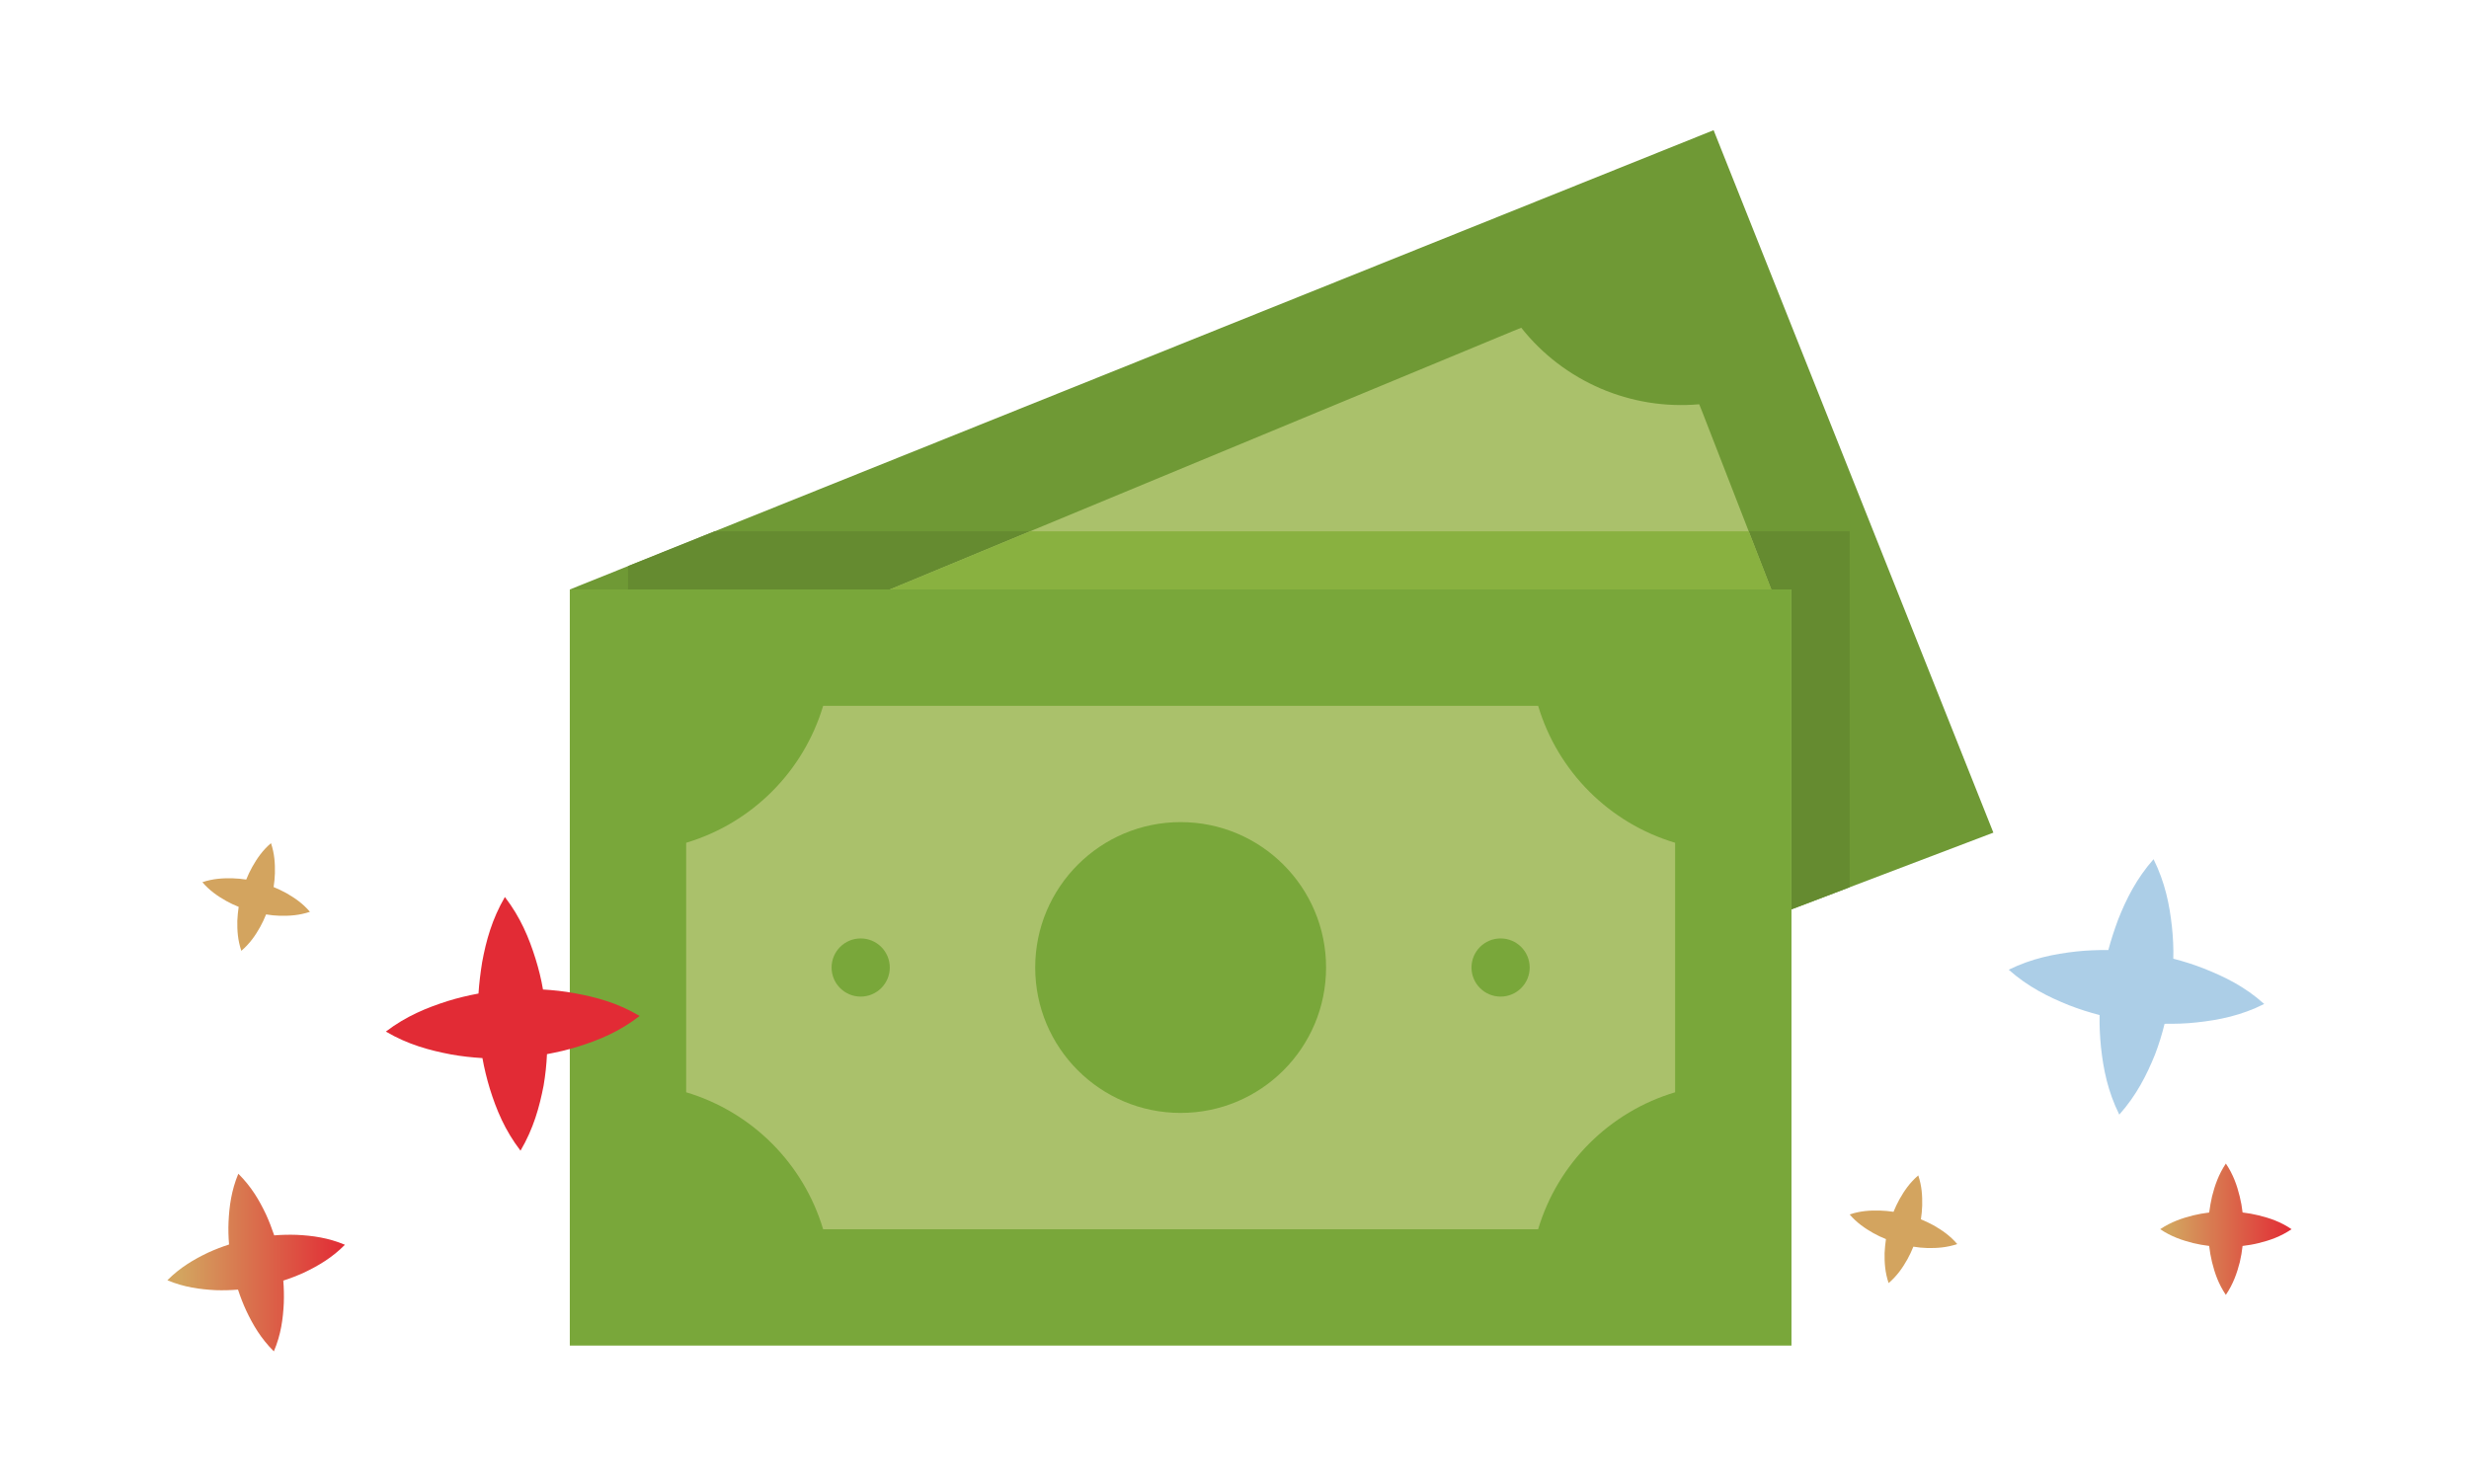
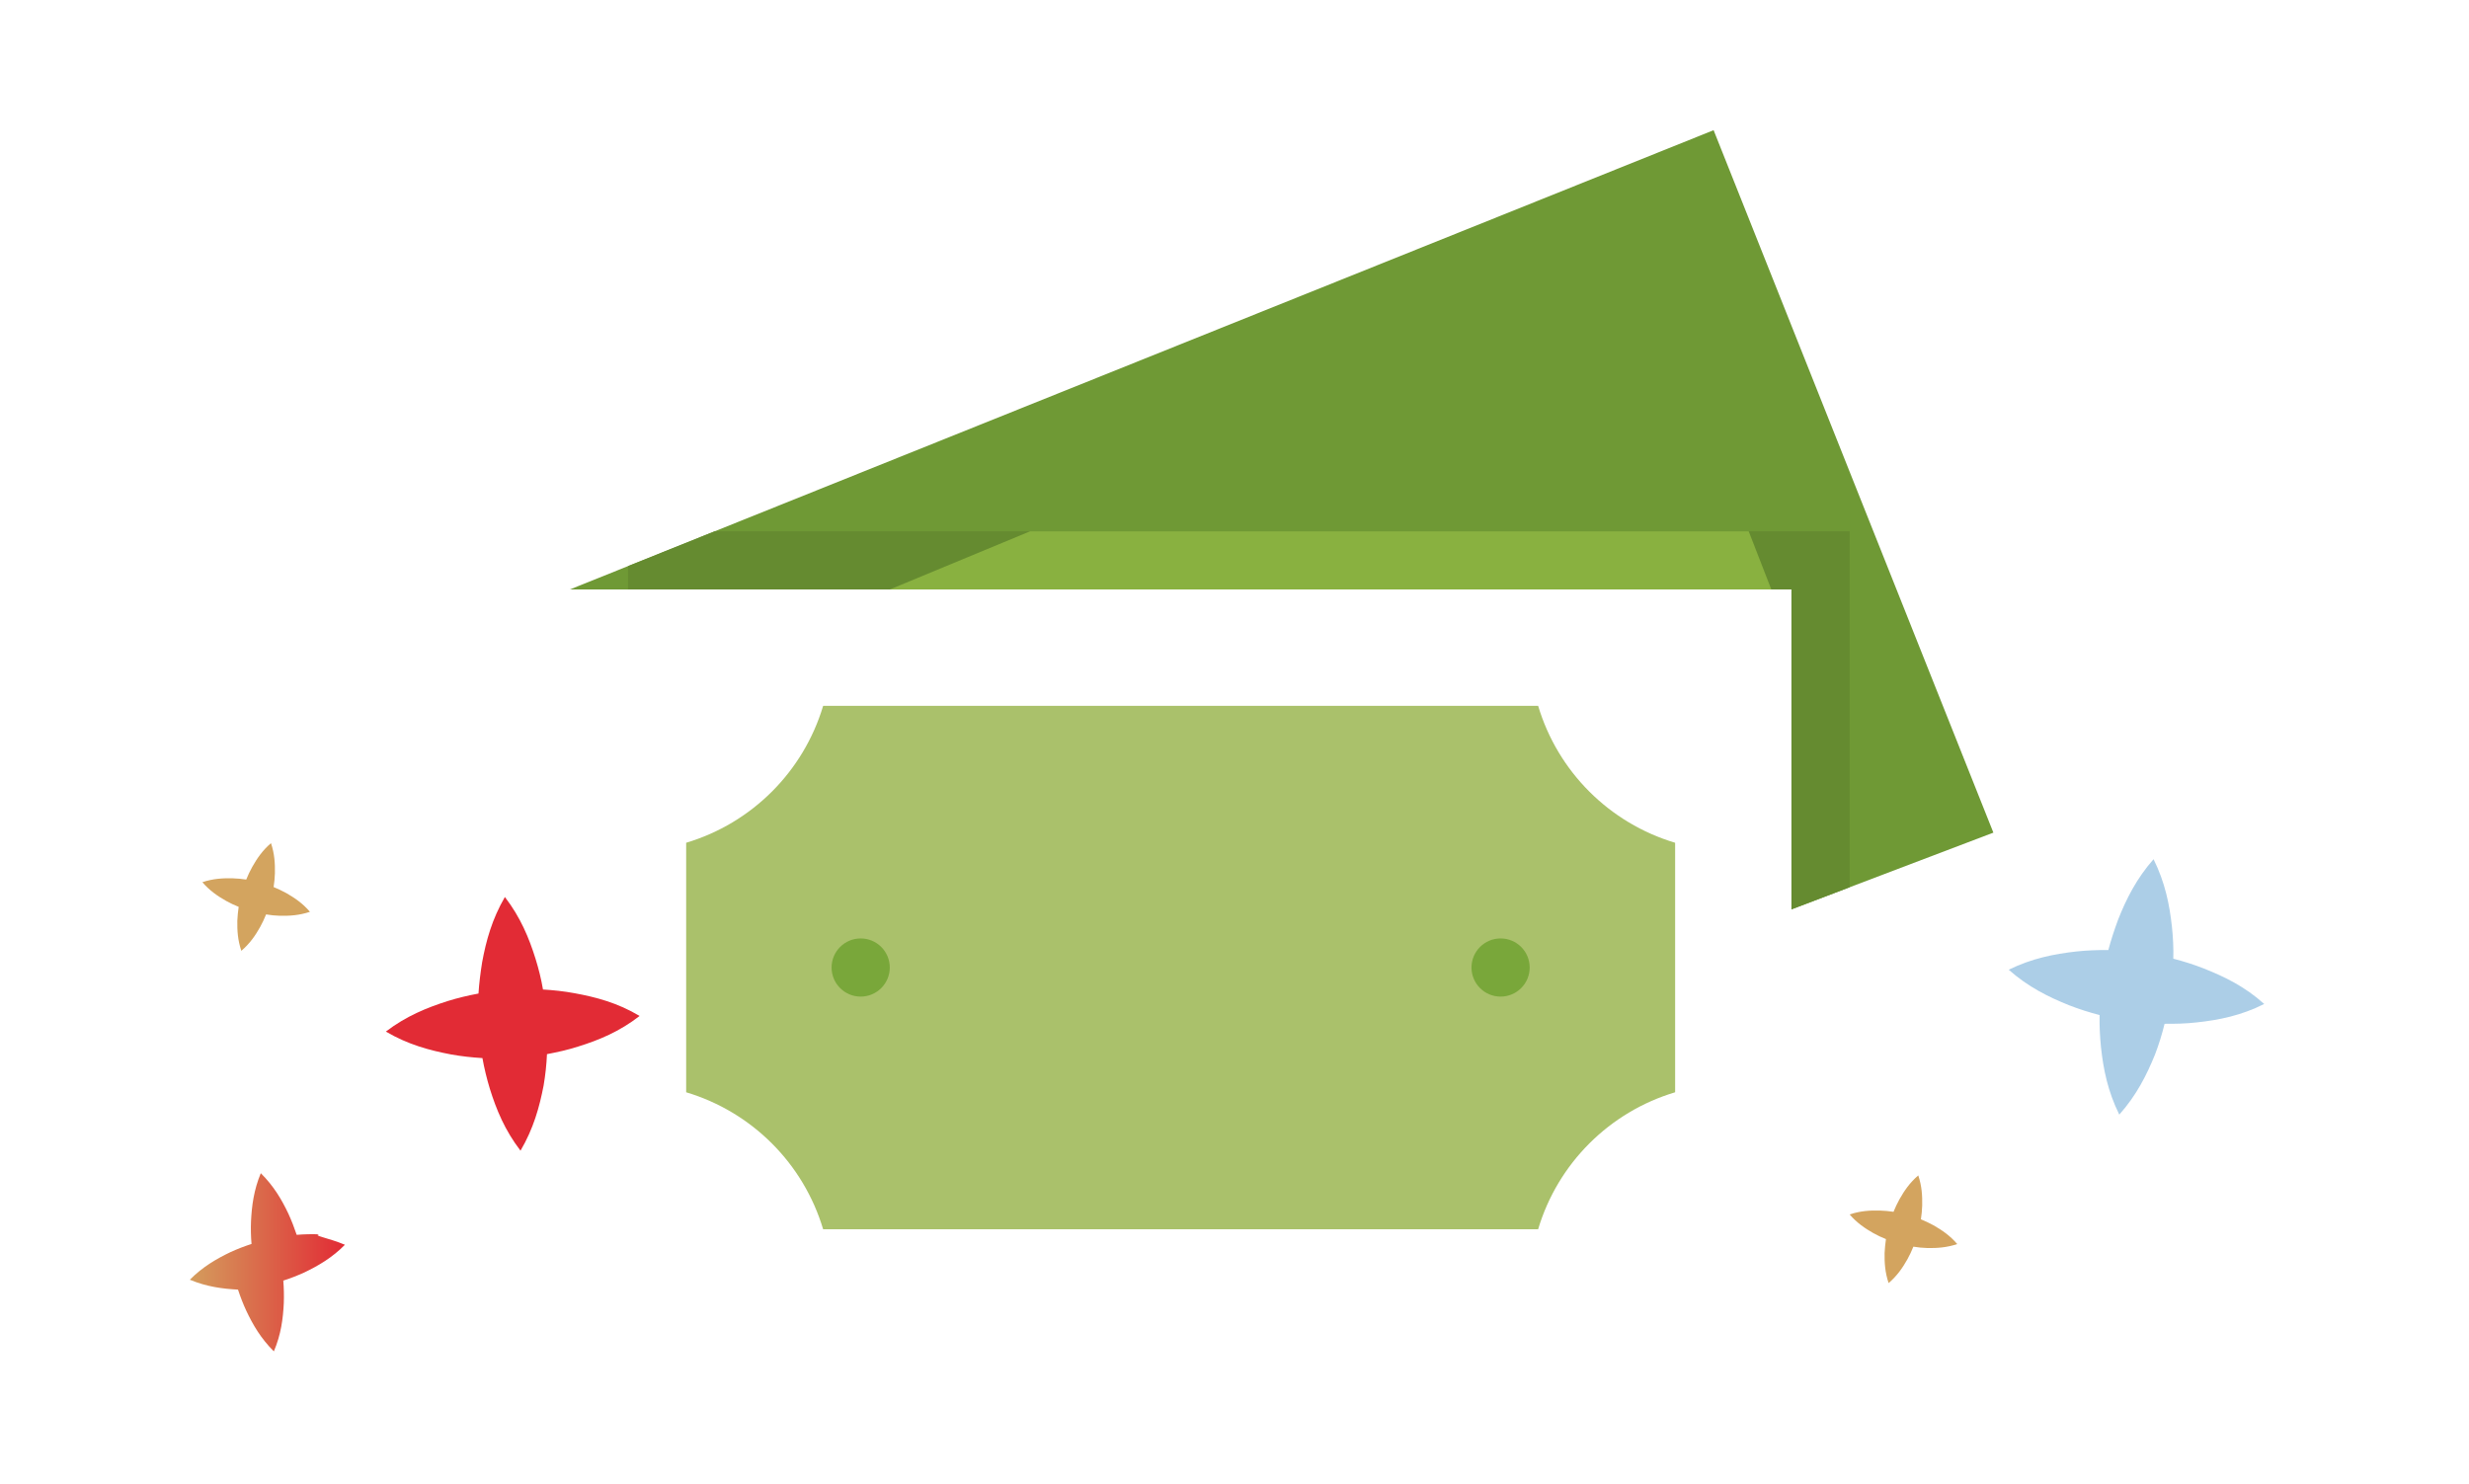
<svg xmlns="http://www.w3.org/2000/svg" id="Layer_1" x="0px" y="0px" width="490.818px" height="295px" viewBox="0 0 490.818 295" xml:space="preserve">
  <g>
    <linearGradient id="SVGID_1_" gradientUnits="userSpaceOnUse" x1="33.271" y1="251.048" x2="68.567" y2="251.048">
      <stop offset="0.075" style="stop-color:#D3A45F" />
      <stop offset="1" style="stop-color:#E22B35" />
    </linearGradient>
-     <path fill="url(#SVGID_1_)" d="M68.567,247.509c-2.542,2.581-5.295,4.175-8.077,5.512c-1.372,0.622-2.763,1.167-4.171,1.616   c0.119,1.485,0.151,2.976,0.098,4.482c-0.151,3.088-0.547,6.233-1.976,9.585c-2.583-2.55-4.169-5.296-5.492-8.089   c-0.629-1.37-1.174-2.775-1.635-4.184c-1.467,0.119-2.974,0.158-4.467,0.107c-3.102-0.166-6.234-0.568-9.575-1.968   c2.547-2.565,5.284-4.151,8.08-5.491c1.373-0.627,2.767-1.168,4.181-1.622c-0.124-1.479-0.163-2.985-0.101-4.498   c0.148-3.085,0.557-6.228,1.944-9.571c2.58,2.55,4.177,5.288,5.5,8.08c0.624,1.379,1.168,2.778,1.636,4.174   c1.471-0.122,2.967-0.15,4.486-0.103C62.073,245.69,65.228,246.104,68.567,247.509" />
+     <path fill="url(#SVGID_1_)" d="M68.567,247.509c-2.542,2.581-5.295,4.175-8.077,5.512c-1.372,0.622-2.763,1.167-4.171,1.616   c0.119,1.485,0.151,2.976,0.098,4.482c-0.151,3.088-0.547,6.233-1.976,9.585c-2.583-2.55-4.169-5.296-5.492-8.089   c-0.629-1.37-1.174-2.775-1.635-4.184c-3.102-0.166-6.234-0.568-9.575-1.968   c2.547-2.565,5.284-4.151,8.08-5.491c1.373-0.627,2.767-1.168,4.181-1.622c-0.124-1.479-0.163-2.985-0.101-4.498   c0.148-3.085,0.557-6.228,1.944-9.571c2.58,2.55,4.177,5.288,5.5,8.08c0.624,1.379,1.168,2.778,1.636,4.174   c1.471-0.122,2.967-0.15,4.486-0.103C62.073,245.69,65.228,246.104,68.567,247.509" />
    <path fill="#D3A45F" d="M61.615,181.307c-2.11,0.707-4.065,0.826-5.97,0.787c-0.932-0.021-1.84-0.121-2.749-0.27   c-0.34,0.858-0.736,1.695-1.186,2.509c-0.936,1.663-2.027,3.27-3.735,4.731c-0.718-2.131-0.834-4.068-0.798-5.98   c0.05-0.929,0.13-1.846,0.269-2.766c-0.846-0.337-1.668-0.716-2.491-1.178c-1.654-0.938-3.278-2.035-4.728-3.722   c2.112-0.716,4.065-0.819,5.968-0.779c0.943,0.024,1.842,0.122,2.753,0.252c0.346-0.852,0.74-1.686,1.185-2.491   c0.947-1.678,2.029-3.287,3.736-4.746c0.713,2.125,0.819,4.062,0.781,5.988c-0.032,0.92-0.113,1.837-0.257,2.74   c0.837,0.349,1.681,0.74,2.497,1.187C58.544,178.517,60.168,179.605,61.615,181.307" />
    <path fill="#D3A45F" d="M389.084,247.37c-2.11,0.707-4.065,0.826-5.97,0.787c-0.933-0.02-1.842-0.121-2.75-0.269   c-0.34,0.859-0.736,1.695-1.187,2.51c-0.935,1.662-2.026,3.27-3.733,4.73c-0.719-2.129-0.834-4.067-0.799-5.979   c0.05-0.93,0.131-1.846,0.27-2.767c-0.847-0.338-1.669-0.716-2.492-1.178c-1.653-0.938-3.277-2.036-4.728-3.722   c2.113-0.715,4.066-0.82,5.968-0.778c0.944,0.023,1.843,0.121,2.754,0.251c0.346-0.852,0.74-1.686,1.184-2.491   c0.947-1.677,2.03-3.287,3.737-4.746c0.713,2.124,0.819,4.063,0.781,5.988c-0.033,0.92-0.112,1.837-0.257,2.739   c0.836,0.349,1.681,0.74,2.497,1.187C386.013,244.58,387.637,245.669,389.084,247.37" />
    <linearGradient id="SVGID_2_" gradientUnits="userSpaceOnUse" x1="429.426" y1="244.422" x2="455.541" y2="244.422">
      <stop offset="0.075" style="stop-color:#D3A45F" />
      <stop offset="1" style="stop-color:#E22B35" />
    </linearGradient>
-     <path fill="url(#SVGID_2_)" d="M455.542,244.414c-2.16,1.477-4.347,2.226-6.515,2.758c-1.074,0.272-2.156,0.441-3.222,0.574   c-0.115,1.077-0.299,2.145-0.544,3.198c-0.563,2.187-1.305,4.349-2.781,6.535c-1.477-2.186-2.213-4.349-2.752-6.535   c-0.253-1.053-0.446-2.136-0.567-3.201c-1.074-0.13-2.137-0.311-3.199-0.571c-2.186-0.557-4.355-1.287-6.535-2.758   c2.18-1.461,4.349-2.191,6.535-2.742c1.062-0.261,2.125-0.441,3.204-0.575c0.127-1.062,0.338-2.145,0.569-3.197   c0.55-2.187,1.291-4.349,2.746-6.536c1.476,2.187,2.218,4.349,2.754,6.536c0.261,1.053,0.456,2.125,0.571,3.189   c1.066,0.13,2.127,0.311,3.222,0.583C451.195,242.208,453.381,242.932,455.542,244.414" />
    <g>
      <path fill="#6F9935" d="M356.13,117.213v63.605l40.138-15.255L340.653,25.886l-227.38,91.327" />
      <path fill="#658B30" d="M367.696,176.422v-70.774H142.069l-17.231,6.921v4.644H356.13v63.605L367.696,176.422z" />
-       <path fill="#79A73A" d="M113.273,117.213H356.13v150.341H113.273V117.213z" />
      <path fill="#AAC16B" d="M136.403,167.576c13.083-3.915,23.318-14.148,27.235-27.234h142.13    c3.911,13.086,14.148,23.32,27.234,27.234v49.613c-13.086,3.915-23.324,14.151-27.234,27.234H165.313h-1.68    c-3.915-13.08-14.149-23.317-27.229-27.234V167.576z" />
-       <circle fill="#79A73A" cx="234.702" cy="192.382" r="28.911" />
-       <path fill="#AAC16B" d="M352.125,117.213l-13.711-35.272l-0.624-1.557c-13.601,1.208-26.897-4.512-35.376-15.213l-1.55,0.625    l-123.982,51.417H352.125z" />
      <path fill="#89B140" d="M204.767,105.648l-27.885,11.565h175.244l-4.495-11.565H204.767z" />
      <g>
        <path fill="#79A73A" d="M171.097,186.599c3.193,0,5.785,2.589,5.785,5.782c0,3.196-2.592,5.784-5.785,5.784     c-3.192,0-5.784-2.588-5.784-5.784C165.313,189.188,167.905,186.599,171.097,186.599z" />
        <circle fill="#79A73A" cx="298.307" cy="192.382" r="5.783" />
      </g>
    </g>
    <path fill="#ACCEE7" d="M450.106,199.632c-4.579,2.311-9.032,3.195-13.388,3.66c-2.16,0.251-4.302,0.295-6.417,0.281   c-0.503,2.066-1.133,4.086-1.887,6.077c-1.669,4.104-3.678,8.119-7.116,11.985c-2.293-4.639-3.169-9.035-3.642-13.429   c-0.215-2.119-0.311-4.263-0.275-6.37c-2.057-0.542-4.071-1.168-6.069-1.953c-4.103-1.648-8.136-3.633-11.994-7.062   c4.622-2.272,9.033-3.124,13.429-3.627c2.131-0.225,4.237-0.305,6.374-0.287c0.535-2.027,1.216-4.077,1.95-6.066   c1.633-4.115,3.636-8.125,7.039-11.997c2.298,4.639,3.177,9.036,3.654,13.429c0.225,2.118,0.331,4.251,0.272,6.354   c2.044,0.53,4.068,1.154,6.112,1.971C442.231,194.212,446.296,196.188,450.106,199.632" />
    <path fill="#E22B35" d="M127.146,202.015c-3.991,3.112-8.13,4.819-12.258,6.095c-2.041,0.657-4.106,1.109-6.153,1.496   c-0.092,2.099-0.32,4.173-0.669,6.24c-0.831,4.292-2.009,8.557-4.594,12.956c-3.107-4.05-4.793-8.139-6.089-12.298   c-0.612-2.007-1.112-4.066-1.479-6.114c-2.096-0.129-4.164-0.352-6.246-0.728c-4.284-0.814-8.566-1.964-12.953-4.544   c4.038-3.083,8.145-4.749,12.302-6.074c2.018-0.621,4.041-1.107,6.113-1.491c0.13-2.065,0.399-4.178,0.73-6.243   c0.793-4.29,1.964-8.553,4.518-12.95c3.109,4.05,4.799,8.133,6.098,12.299c0.621,2.002,1.132,4.047,1.476,6.092   c2.08,0.124,4.157,0.344,6.29,0.74C118.492,198.275,122.803,199.408,127.146,202.015" />
  </g>
</svg>